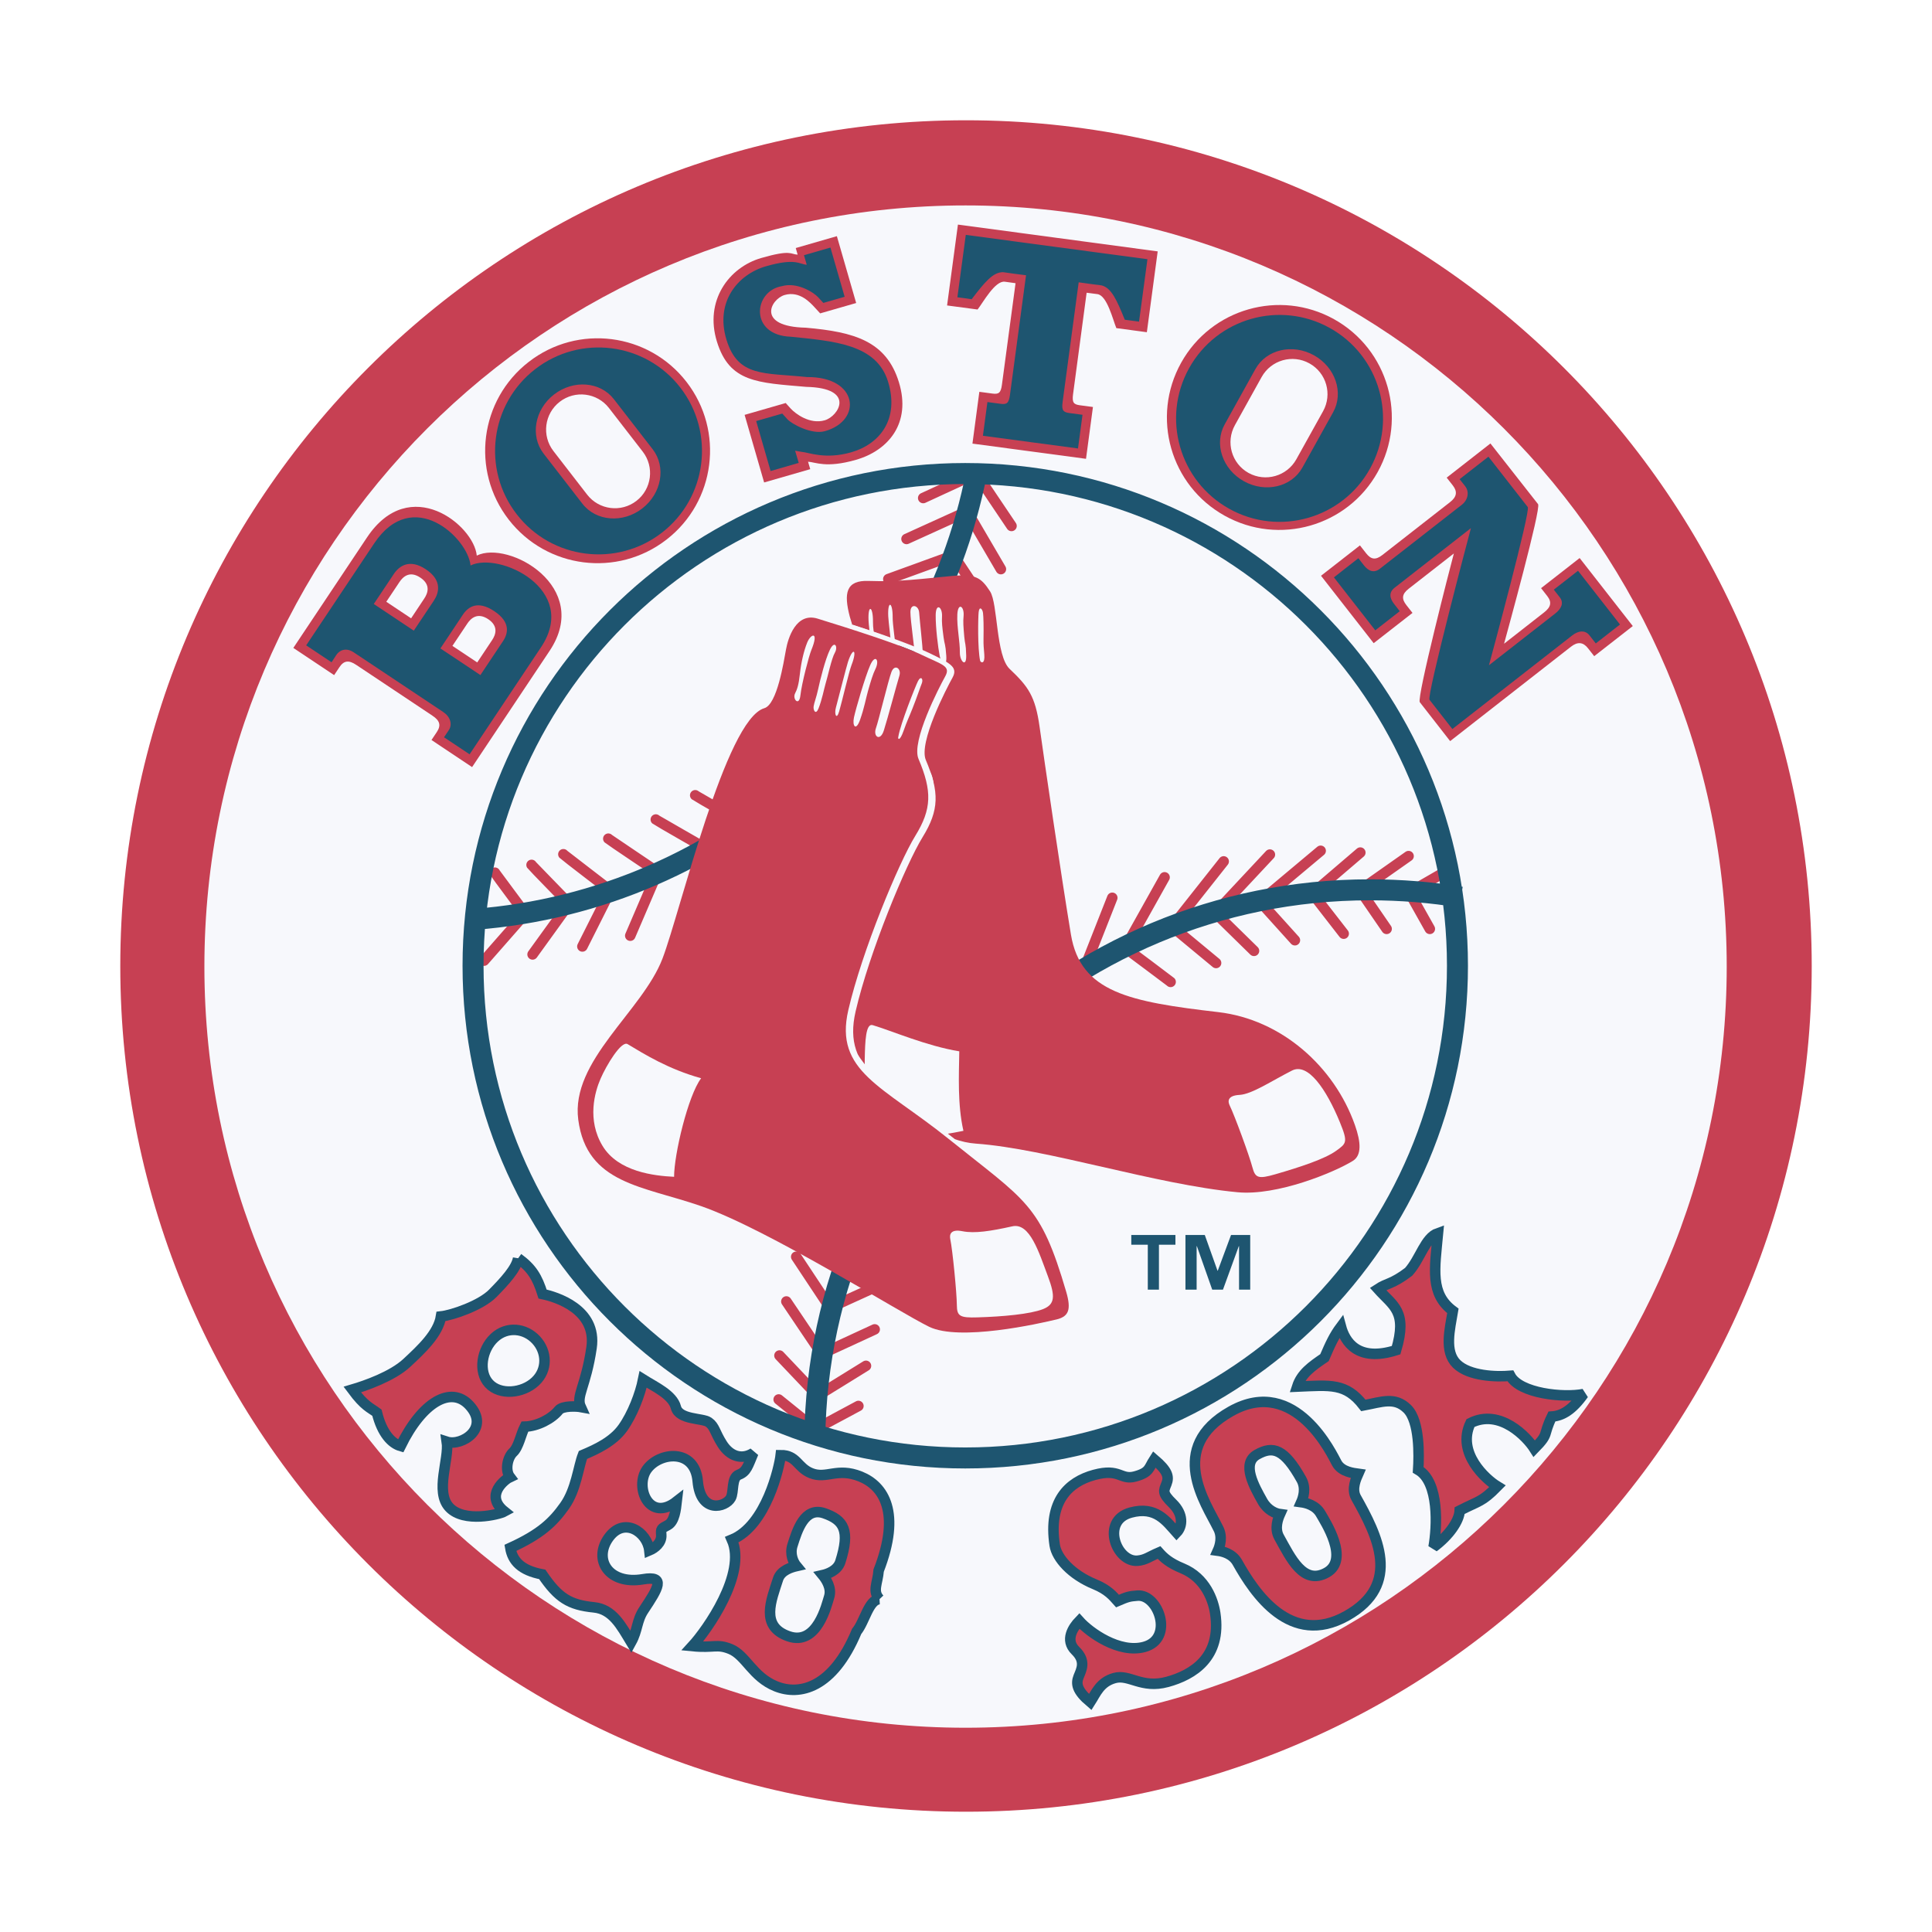
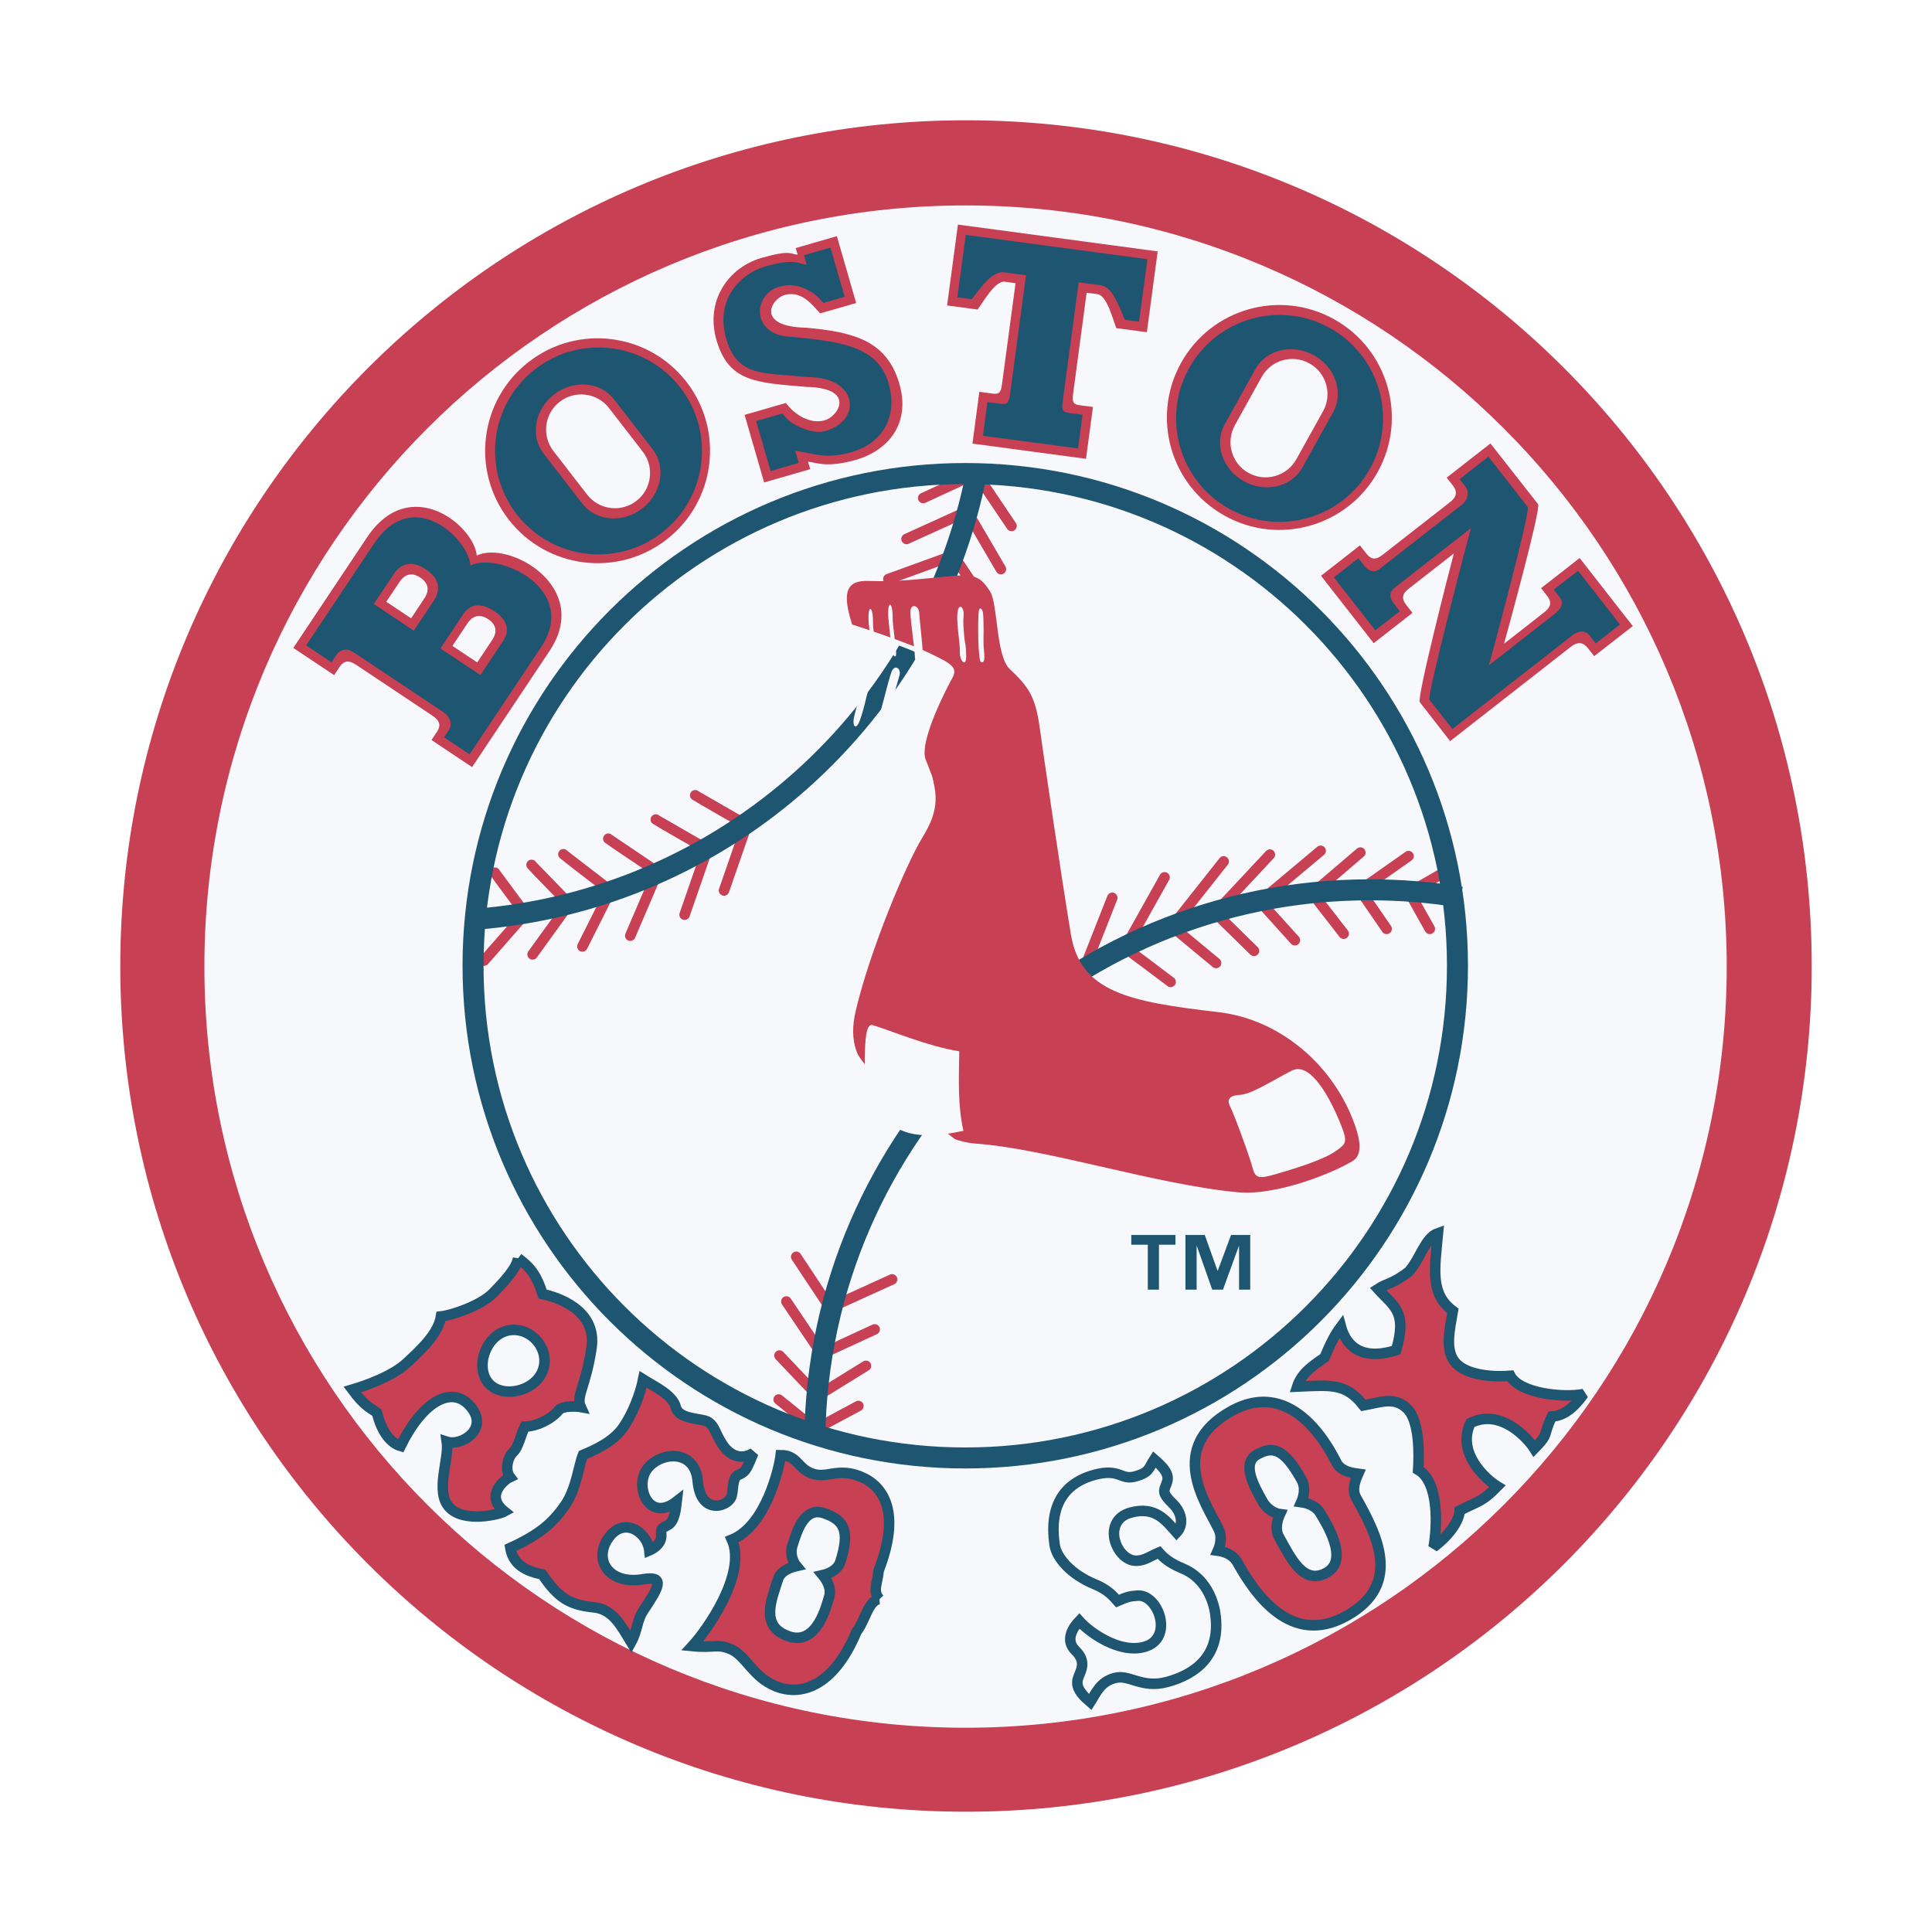
<svg xmlns="http://www.w3.org/2000/svg" version="1.0" id="Layer_1" x="0px" y="0px" width="192.756px" height="192.756px" viewBox="0 0 192.756 192.756" enable-background="new 0 0 192.756 192.756" xml:space="preserve">
  <g>
    <polygon fill-rule="evenodd" clip-rule="evenodd" fill="#FFFFFF" points="0,0 192.756,0 192.756,192.756 0,192.756 0,0  " />
    <path fill-rule="evenodd" clip-rule="evenodd" fill="#F7F8FC" d="M96.304,145.461c27.119,0,49.107-21.99,49.107-49.108   c0-27.123-21.988-49.109-49.107-49.109c-27.123,0-49.108,21.987-49.108,49.109C47.196,123.471,69.181,145.461,96.304,145.461   L96.304,145.461z" />
    <path fill-rule="evenodd" clip-rule="evenodd" fill="#C74053" d="M96.38,180.756c46.601,0,84.376-37.779,84.376-84.378   c0-46.6-37.775-84.378-84.376-84.378c-46.602,0-84.379,37.779-84.379,84.378C12.001,142.977,49.778,180.756,96.38,180.756   L96.38,180.756z" />
    <path fill-rule="evenodd" clip-rule="evenodd" fill="#F7F8FC" d="M96.333,172.377c41.941,0,75.942-33.998,75.942-75.94   c0-41.941-34.001-75.941-75.942-75.941c-41.939,0-75.941,34-75.941,75.941C20.392,138.379,54.394,172.377,96.333,172.377   L96.333,172.377z" />
    <path fill-rule="evenodd" clip-rule="evenodd" fill="#C74053" d="M64.784,154.688c-0.199-1.824-2.524-3.43-4.073-1.252   c-1.547,2.178,0.03,4.705,3.437,4.127c2.321-0.395,1.519,0.895,0.082,3.055c-0.724,1.082-0.592,2.014-1.262,3.227   c-0.991-1.641-1.842-3.295-3.711-3.479c-2.45-0.246-3.556-0.934-5.158-3.289c-2.147-0.404-2.968-1.361-3.184-2.641   c3.048-1.391,4.274-2.582,5.421-4.201c1.149-1.619,1.365-3.902,1.822-5.072c1.332-0.559,3.009-1.334,3.982-2.701   c0.972-1.371,1.731-3.361,2.028-4.834c1.165,0.734,2.942,1.529,3.265,2.785c0.322,1.26,2.672,1.055,3.262,1.475   c0.624,0.441,0.607,0.994,1.356,2.18c0.75,1.188,1.92,1.646,3.11,0.895c-0.547,1.301-0.671,1.867-1.443,2.164   c-0.772,0.295-0.474,1.725-0.81,2.328c-0.519,0.934-3.015,1.607-3.298-1.688c-0.286-3.293-3.834-2.91-5.074-1.166   c-1.238,1.744,0.222,5.355,2.981,3.191c-0.09,0.783-0.212,2.008-0.888,2.369c-0.679,0.361-0.696,0.348-0.655,0.986   C66.025,153.932,65.321,154.463,64.784,154.688L64.784,154.688z" />
    <path fill="none" stroke="#1E5570" stroke-width="1.048" stroke-miterlimit="2.613" d="M64.784,154.688   c-0.199-1.824-2.524-3.43-4.073-1.252c-1.547,2.178,0.03,4.705,3.437,4.127c2.321-0.395,1.519,0.895,0.082,3.055   c-0.724,1.082-0.592,2.014-1.262,3.227c-0.991-1.641-1.842-3.295-3.711-3.479c-2.45-0.246-3.556-0.934-5.158-3.289   c-2.147-0.404-2.968-1.361-3.184-2.641c3.048-1.391,4.274-2.582,5.421-4.201c1.149-1.619,1.365-3.902,1.822-5.072   c1.332-0.559,3.009-1.334,3.982-2.701c0.972-1.371,1.731-3.361,2.028-4.834c1.165,0.734,2.942,1.529,3.265,2.785   c0.322,1.26,2.672,1.055,3.262,1.475c0.624,0.441,0.607,0.994,1.356,2.18c0.75,1.188,1.92,1.646,3.11,0.895   c-0.547,1.301-0.671,1.867-1.443,2.164c-0.772,0.295-0.474,1.725-0.81,2.328c-0.519,0.934-3.015,1.607-3.298-1.688   c-0.286-3.293-3.834-2.91-5.074-1.166c-1.238,1.744,0.222,5.355,2.981,3.191c-0.09,0.783-0.212,2.008-0.888,2.369   c-0.679,0.361-0.696,0.348-0.655,0.986C66.025,153.932,65.321,154.463,64.784,154.688L64.784,154.688L64.784,154.688z" />
    <path fill-rule="evenodd" clip-rule="evenodd" fill="#C74053" d="M123.449,155.879c-0.494-0.879-1.486-1.105-1.944-1.166   c0.189-0.42,0.511-1.387,0.021-2.266c-1.21-2.471-5.167-8.027,1.294-11.648c6.462-3.621,10.14,4.453,10.555,5.184   c0.49,0.881,1.685,0.994,2.138,1.057c-0.184,0.42-0.711,1.5-0.218,2.373c2.091,3.734,4.648,8.664-0.943,11.803   C128.749,164.348,125.165,158.943,123.449,155.879L123.449,155.879L123.449,155.879L123.449,155.879z M131.768,151.039   c-0.491-0.877-1.486-1.104-1.941-1.166c0.186-0.418,0.509-1.385,0.018-2.264c-1.714-3.064-2.829-3.385-4.425-2.488   c-1.6,0.895-0.279,3.197,0.542,4.666c0.493,0.879,1.289,1.217,1.744,1.277c-0.189,0.42-0.581,1.424-0.087,2.303   c1.155,2.066,2.417,4.834,4.746,3.529C134.698,155.588,132.181,151.773,131.768,151.039L131.768,151.039z" />
    <path fill="none" stroke="#1E5570" stroke-width="1.048" stroke-miterlimit="2.613" d="M123.449,155.879   c-0.494-0.879-1.486-1.105-1.944-1.166c0.189-0.42,0.511-1.387,0.021-2.266c-1.21-2.471-5.167-8.027,1.294-11.648   c6.462-3.621,10.14,4.453,10.555,5.184c0.49,0.881,1.685,0.994,2.138,1.057c-0.184,0.42-0.711,1.5-0.218,2.373   c2.091,3.734,4.648,8.664-0.943,11.803C128.749,164.348,125.165,158.943,123.449,155.879L123.449,155.879 M131.768,151.039   c-0.491-0.877-1.486-1.104-1.941-1.166c0.186-0.418,0.509-1.385,0.018-2.264c-1.714-3.064-2.829-3.385-4.425-2.488   c-1.6,0.895-0.279,3.197,0.542,4.666c0.493,0.879,1.289,1.217,1.744,1.277c-0.189,0.42-0.581,1.424-0.087,2.303   c1.155,2.066,2.417,4.834,4.746,3.529C134.698,155.588,132.181,151.773,131.768,151.039L131.768,151.039L131.768,151.039z" />
    <path fill-rule="evenodd" clip-rule="evenodd" fill="#C74053" d="M146.71,141.977c2.957-1.486,5.658,1.428,6.371,2.555   c1.549-1.582,0.801-1.25,1.751-3.203c1.025-0.064,2.046-0.668,3.163-2.244c-1.995,0.398-6.374-0.049-7.311-1.818   c-1.401,0.119-4.103,0.039-5.355-1.189c-1.254-1.23-0.681-3.449-0.374-5.289c-2.286-1.705-1.826-4.137-1.485-7.762   c-1.29,0.445-1.756,2.557-2.933,3.865c-1.658,1.256-2.146,1.104-3.059,1.707c1.527,1.713,2.965,2.209,1.813,6.107   c-3.875,1.227-5.11-0.891-5.504-2.348c-0.691,0.926-1.06,1.738-1.643,3.094c-1.284,0.875-2.305,1.592-2.725,2.891   c3.349-0.143,4.857-0.373,6.607,1.877c1.832-0.342,3.121-0.895,4.377,0.336s1.179,4.686,1.089,6.09   c2.115,1.221,1.891,5.705,1.535,7.705c1.553-1.148,2.565-2.615,2.609-3.643c1.931-0.99,2.205-0.834,3.755-2.412   C148.253,147.604,145.283,144.961,146.71,141.977L146.71,141.977z" />
    <path fill="none" stroke="#1E5570" stroke-width="1.048" stroke-miterlimit="2.613" d="M146.71,141.977   c2.957-1.486,5.658,1.428,6.371,2.555c1.549-1.582,0.801-1.25,1.751-3.203c1.025-0.064,2.046-0.668,3.163-2.244   c-1.995,0.398-6.374-0.049-7.311-1.818c-1.401,0.119-4.103,0.039-5.355-1.189c-1.254-1.23-0.681-3.449-0.374-5.289   c-2.286-1.705-1.826-4.137-1.485-7.762c-1.29,0.445-1.756,2.557-2.933,3.865c-1.658,1.256-2.146,1.104-3.059,1.707   c1.527,1.713,2.965,2.209,1.813,6.107c-3.875,1.227-5.11-0.891-5.504-2.348c-0.691,0.926-1.06,1.738-1.643,3.094   c-1.284,0.875-2.305,1.592-2.725,2.891c3.349-0.143,4.857-0.373,6.607,1.877c1.832-0.342,3.121-0.895,4.377,0.336   s1.179,4.686,1.089,6.09c2.115,1.221,1.891,5.705,1.535,7.705c1.553-1.148,2.565-2.615,2.609-3.643   c1.931-0.99,2.205-0.834,3.755-2.412C148.253,147.604,145.283,144.961,146.71,141.977L146.71,141.977L146.71,141.977z" />
-     <path fill-rule="evenodd" clip-rule="evenodd" fill="#C74053" d="M115.635,154.891c-0.993,0.426-1.344,0.758-2.151,0.822   c-2.09,0.172-3.693-3.979-0.676-4.801c2.507-0.684,3.556,0.852,4.581,1.994c0.617-0.639,0.684-1.846-0.396-2.898   c-1.075-1.051-0.896-1.26-0.614-1.969c0.281-0.711,0.12-1.299-1.218-2.438c-0.558,0.859-0.435,1.305-1.908,1.707   s-1.499-0.857-4.082-0.156c-2.578,0.703-4.599,2.631-3.944,7.01c0.194,1.295,1.673,2.949,3.99,3.9   c1.312,0.539,1.821,1.164,2.276,1.674c0.992-0.428,1.179-0.475,1.987-0.539c2.09-0.178,3.704,4.295,0.684,5.117   c-2.507,0.682-5.459-1.441-6.482-2.588c-0.619,0.641-1.462,1.902-0.383,2.955c1.079,1.051,0.596,1.895,0.312,2.604   c-0.279,0.707-0.175,1.393,1.167,2.531c0.555-0.861,0.958-2.002,2.43-2.4c1.476-0.406,2.675,1.088,5.254,0.389   c2.575-0.701,5.438-2.461,4.782-6.844c-0.193-1.291-0.961-3.537-3.281-4.488C116.647,155.932,116.087,155.398,115.635,154.891   L115.635,154.891z" />
    <path fill="none" stroke="#1E5570" stroke-width="1.048" stroke-miterlimit="2.613" d="M115.635,154.891   c-0.993,0.426-1.344,0.758-2.151,0.822c-2.09,0.172-3.693-3.979-0.676-4.801c2.507-0.684,3.556,0.852,4.581,1.994   c0.617-0.639,0.684-1.846-0.396-2.898c-1.075-1.051-0.896-1.26-0.614-1.969c0.281-0.711,0.12-1.299-1.218-2.438   c-0.558,0.859-0.435,1.305-1.908,1.707s-1.499-0.857-4.082-0.156c-2.578,0.703-4.599,2.631-3.944,7.01   c0.194,1.295,1.673,2.949,3.99,3.9c1.312,0.539,1.821,1.164,2.276,1.674c0.992-0.428,1.179-0.475,1.987-0.539   c2.09-0.178,3.704,4.295,0.684,5.117c-2.507,0.682-5.459-1.441-6.482-2.588c-0.619,0.641-1.462,1.902-0.383,2.955   c1.079,1.051,0.596,1.895,0.312,2.604c-0.279,0.707-0.175,1.393,1.167,2.531c0.555-0.861,0.958-2.002,2.43-2.4   c1.476-0.406,2.675,1.088,5.254,0.389c2.575-0.701,5.438-2.461,4.782-6.844c-0.193-1.291-0.961-3.537-3.281-4.488   C116.647,155.932,116.087,155.398,115.635,154.891L115.635,154.891L115.635,154.891z" />
    <path fill-rule="evenodd" clip-rule="evenodd" fill="#C74053" d="M87.752,159.545c-1.09,0.053-1.472,2.229-2.282,3.219   c-2.381,5.707-5.715,6.426-8.052,5.482c-2.338-0.939-2.993-3.098-4.552-3.725c-1.361-0.549-1.616-0.074-3.793-0.291   c1.464-1.594,5.453-7.211,3.945-10.617c3.45-1.41,4.746-7.287,4.875-8.432c1.609-0.01,1.661,1.246,3.025,1.795   c1.555,0.627,2.59-0.604,4.927,0.336c2.336,0.941,4.062,3.611,1.82,9.377C87.565,157.969,87.003,158.75,87.752,159.545   L87.752,159.545L87.752,159.545L87.752,159.545z M82.724,159.32c0.285-0.898-0.33-1.787-0.645-2.17   c0.471-0.107,1.475-0.438,1.76-1.332c0.995-3.127,0.359-4.16-1.605-4.84c-1.964-0.676-2.694,1.695-3.167,3.191   c-0.289,0.896,0.083,1.699,0.4,2.08c-0.475,0.109-1.559,0.408-1.844,1.307c-0.672,2.105-1.807,4.709,1.06,5.699   C81.547,164.244,82.484,160.066,82.724,159.32L82.724,159.32z" />
    <path fill="none" stroke="#1E5570" stroke-width="1.048" stroke-miterlimit="2.613" d="M87.752,159.545   c-1.09,0.053-1.472,2.229-2.282,3.219c-2.381,5.707-5.715,6.426-8.052,5.482c-2.338-0.939-2.993-3.098-4.552-3.725   c-1.361-0.549-1.616-0.074-3.793-0.291c1.464-1.594,5.453-7.211,3.945-10.617c3.45-1.41,4.746-7.287,4.875-8.432   c1.609-0.01,1.661,1.246,3.025,1.795c1.555,0.627,2.59-0.604,4.927,0.336c2.336,0.941,4.062,3.611,1.82,9.377   C87.565,157.969,87.003,158.75,87.752,159.545L87.752,159.545 M82.724,159.32c0.285-0.898-0.33-1.787-0.645-2.17   c0.471-0.107,1.475-0.438,1.76-1.332c0.995-3.127,0.359-4.16-1.605-4.84c-1.964-0.676-2.694,1.695-3.167,3.191   c-0.289,0.896,0.083,1.699,0.4,2.08c-0.475,0.109-1.559,0.408-1.844,1.307c-0.672,2.105-1.807,4.709,1.06,5.699   C81.547,164.244,82.484,160.066,82.724,159.32L82.724,159.32L82.724,159.32z" />
    <path fill-rule="evenodd" clip-rule="evenodd" fill="#C74053" d="M51.695,125.537c1.367,0.992,1.904,1.881,2.439,3.57   c1.285,0.268,5.456,1.494,4.884,5.367c-0.57,3.867-1.577,4.803-1.075,5.904c-0.375-0.07-1.816-0.15-2.201,0.322   c-0.678,0.842-2.111,1.602-3.382,1.637c-0.405,0.795-0.612,2.031-1.173,2.553c-0.558,0.521-0.82,1.805-0.307,2.477   c-0.438,0.199-2.602,1.795-0.553,3.436c-0.55,0.303-4.039,1.152-5.499-0.416c-1.456-1.564,0.011-4.807-0.25-6.545   c1.495,0.486,4.374-1.355,2.239-3.648c-1.821-1.957-4.689-0.33-6.848,4.076c-0.855-0.246-1.846-1.201-2.364-3.326   c-0.685-0.512-1.221-0.639-2.458-2.305c1.31-0.387,3.991-1.314,5.446-2.668c1.45-1.35,3.13-2.914,3.407-4.629   c1.14-0.125,3.984-1.104,5.163-2.305C50.341,127.84,51.523,126.559,51.695,125.537L51.695,125.537L51.695,125.537L51.695,125.537z    M48.789,138.047c1.094,1.184,3.342,0.979,4.609-0.201c1.264-1.178,1.184-2.99,0.087-4.166c-1.098-1.18-2.897-1.395-4.166-0.215   C48.054,134.643,47.691,136.869,48.789,138.047L48.789,138.047z" />
    <path fill="none" stroke="#1E5570" stroke-width="1.048" stroke-miterlimit="2.613" d="M51.695,125.537   c1.367,0.992,1.904,1.881,2.439,3.57c1.285,0.268,5.456,1.494,4.884,5.367c-0.57,3.867-1.577,4.803-1.075,5.904   c-0.375-0.07-1.816-0.15-2.201,0.322c-0.678,0.842-2.111,1.602-3.382,1.637c-0.405,0.795-0.612,2.031-1.173,2.553   c-0.558,0.521-0.82,1.805-0.307,2.477c-0.438,0.199-2.602,1.795-0.553,3.436c-0.55,0.303-4.039,1.152-5.499-0.416   c-1.456-1.564,0.011-4.807-0.25-6.545c1.495,0.486,4.374-1.355,2.239-3.648c-1.821-1.957-4.689-0.33-6.848,4.076   c-0.855-0.246-1.846-1.201-2.364-3.326c-0.685-0.512-1.221-0.639-2.458-2.305c1.31-0.387,3.991-1.314,5.446-2.668   c1.45-1.35,3.13-2.914,3.407-4.629c1.14-0.125,3.984-1.104,5.163-2.305C50.341,127.84,51.523,126.559,51.695,125.537   L51.695,125.537 M48.789,138.047c1.094,1.184,3.342,0.979,4.609-0.201c1.264-1.178,1.184-2.99,0.087-4.166   c-1.098-1.18-2.897-1.395-4.166-0.215C48.054,134.643,47.691,136.869,48.789,138.047L48.789,138.047L48.789,138.047z" />
    <path fill-rule="evenodd" clip-rule="evenodd" fill="#F7F8FC" d="M89.797,71.281c0.26-0.647,0.773-2.399,1.137-2.929   c0.367-0.525,0.084-1.22-0.445-0.324c-0.53,0.894-1.179,2.844-1.423,3.659c-0.247,0.812-0.489,1.26-0.571,1.626   c-0.078,0.365,0.137,0.867,0.452,0.24C89.349,72.744,89.634,71.687,89.797,71.281L89.797,71.281z" />
-     <path fill-rule="evenodd" clip-rule="evenodd" fill="#F7F8FC" d="M92.116,69.33c-0.182,0.424-1.284,3.664-1.504,4.266   c-0.225,0.61-0.042,1.24,0.283,0.389c0.339-0.885,1.25-3.746,1.544-4.351C93.109,68.267,92.723,67.885,92.116,69.33L92.116,69.33z" />
-     <path fill-rule="evenodd" clip-rule="evenodd" fill="#F7F8FC" d="M93.803,72.255c0.343-0.922,0.591-1.567,0.873-2.032   c0.49-0.812,0.103-1.464-0.469-0.406c-0.566,1.055-1.705,4.043-1.949,4.855c-0.244,0.814,0.082,1.365,0.569,0.265   C93.316,73.84,93.535,72.97,93.803,72.255L93.803,72.255z" />
+     <path fill-rule="evenodd" clip-rule="evenodd" fill="#F7F8FC" d="M93.803,72.255c0.343-0.922,0.591-1.567,0.873-2.032   c0.49-0.812,0.103-1.464-0.469-0.406c-0.566,1.055-1.705,4.043-1.949,4.855c-0.244,0.814,0.082,1.365,0.569,0.265   C93.316,73.84,93.535,72.97,93.803,72.255L93.803,72.255" />
    <path fill-rule="evenodd" clip-rule="evenodd" fill="#F7F8FC" d="M96.912,71.037c0.257-0.662-0.367-1.181-0.734-0.408   c-0.363,0.772-1.598,4.557-1.909,5.244c-0.351,0.783,0.307,1.319,0.734,0.286C95.471,75.013,96.545,71.97,96.912,71.037   L96.912,71.037z" />
    <path fill-rule="evenodd" clip-rule="evenodd" fill="#F7F8FC" d="M98.64,71.706c-0.269,0.434-2.014,3.964-2.299,5.144   c-0.018,0.212,0.104,0.415,0.448-0.49c0.473-1.232,0.418-1.367,1.02-2.297c0.588-0.912,1.055-1.747,1.177-2.114   C99.107,71.584,98.962,71.178,98.64,71.706L98.64,71.706z" />
    <path fill="none" stroke="#C74053" stroke-width="1.048" stroke-linecap="round" stroke-linejoin="round" stroke-miterlimit="2.613" d="   M116.189,87.532l-3.932,7.03c0,0,4.461,3.327,4.535,3.401 M122.086,85.944l-5.142,6.5l4.384,3.632 M126.697,85.263l-5.443,5.822   l3.857,3.78 M131.762,84.885l-6.047,5.066l3.477,3.855 M140.533,85.415l-4.837,3.402l2.647,3.855 M108.173,96.68l2.799-7.106    M144.015,87.077l-3.403,1.965l2.041,3.63 M134.059,93.152l-3.113-4.007l4.773-4.083 M85.643,140.275l-4.298,2.305l-3.657-2.953    M86.398,136.27l-4.825,2.982l-3.806-4.01 M87.268,132.633l-5.291,2.443l-3.521-5.227 M89.004,127.645l-6.198,2.822l-3.366-5.078    M62.882,93.353l2.724-6.351c0,0-4.838-3.25-4.914-3.326 M88.629,57.776l6.501-2.365l3.368,5.073 M90.445,53.771l6.047-2.747   l3.367,5.756 M92.109,49.688l5.291-2.444l3.518,5.229 M68.303,91.26l2.266-6.527c0,0-5.061-2.897-5.138-2.968 M72.235,88.844   l2.266-6.53c0,0-5.058-2.897-5.139-2.968 M58.105,94.428l2.8-5.569c0,0-4.625-3.546-4.696-3.629 M53.136,95.222l3.65-5.054   c0,0-3.694-3.786-3.751-3.876 M48.293,95.842l4.112-4.684c0,0-2.979-3.995-3.025-4.089" />
    <path fill="none" stroke="#1E5570" stroke-width="2.095" stroke-miterlimit="2.613" d="M97.438,47.146   c-4.699,24.135-25.074,42.667-50.099,44.576 M81.292,143.555c0.325-30.307,24.998-54.778,55.385-54.778   c3.093,0,6.129,0.25,9.084,0.737 M96.304,145.461c27.119,0,49.107-21.99,49.107-49.108c0-27.123-21.988-49.109-49.107-49.109   c-27.123,0-49.108,21.987-49.108,49.109C47.196,123.471,69.181,145.461,96.304,145.461L96.304,145.461L96.304,145.461z" />
    <path fill-rule="evenodd" clip-rule="evenodd" fill="#C74053" d="M43.589,73.023c0.431-0.65,0.293-1.132-0.435-1.611l-3.812-2.543   l-3.81-2.539c-0.723-0.487-1.221-0.432-1.656,0.217l-0.539,0.81l-4.071-2.714c0.845-1.268,6.375-9.563,7.35-11.022   c4.276-6.411,10.675-1.212,10.951,1.812c3.153-1.563,11.539,3.099,7.264,9.509c-0.973,1.459-6.885,10.325-7.73,11.592l-4.051-2.703   L43.589,73.023L43.589,73.023L43.589,73.023L43.589,73.023z M47.614,66.09c0,0,1.143-1.713,1.479-2.221   c0.342-0.508,0.69-1.375-0.387-2.096c-1.083-0.716-1.75-0.062-2.085,0.446c-0.34,0.505-1.483,2.221-1.483,2.221L47.614,66.09   L47.614,66.09L47.614,66.09L47.614,66.09z M41.017,61.689c0,0,0.972-1.462,1.309-1.97c0.342-0.508,0.689-1.375-0.393-2.093   c-1.077-0.72-1.742-0.063-2.08,0.445c-0.34,0.505-1.312,1.967-1.312,1.967L41.017,61.689L41.017,61.689z" />
    <path fill-rule="evenodd" clip-rule="evenodd" fill="#1E5570" d="M44.78,72.843c0.391-0.587,0.122-1.356-0.542-1.793l-8.95-5.967   c-0.657-0.445-1.345-0.315-1.738,0.271l-0.469,0.721l-2.533-1.688c0.762-1.146,5.907-8.858,6.783-10.17   c3.852-5.775,9.355-0.535,9.617,2.2c2.852-1.403,10.88,2.381,7.031,8.157c-0.878,1.314-6.365,9.542-7.128,10.684L44.3,73.559   L44.78,72.843L44.78,72.843L44.78,72.843L44.78,72.843z M47.929,67.352c0,0,1.74-2.604,2.252-3.376   c0.515-0.772,0.787-1.897-0.872-3.002c-1.655-1.105-2.603-0.43-3.12,0.34c-0.515,0.772-2.25,3.379-2.25,3.379L47.929,67.352   L47.929,67.352L47.929,67.352L47.929,67.352z M41.284,62.921c0,0,1.48-2.217,1.997-2.989c0.512-0.773,0.87-2.024-0.79-3.129   c-1.655-1.106-2.69-0.305-3.202,0.467c-0.517,0.77-1.996,2.989-1.996,2.989L41.284,62.921L41.284,62.921z" />
    <path fill-rule="evenodd" clip-rule="evenodd" fill="#C74053" d="M50.752,51.839c-3.795-4.898-2.894-11.947,2.005-15.737   c4.897-3.796,11.943-2.897,15.736,2.001c3.794,4.898,2.899,11.944-2.002,15.738C61.59,57.635,54.545,56.738,50.752,51.839   L50.752,51.839L50.752,51.839L50.752,51.839z M60.76,40.712c-1.185-1.531-3.386-1.81-4.916-0.625   c-1.532,1.184-1.812,3.387-0.625,4.919l3.36,4.343c1.187,1.53,3.389,1.81,4.919,0.623c1.53-1.183,1.811-3.387,0.626-4.916   L60.76,40.712L60.76,40.712z" />
    <path fill-rule="evenodd" clip-rule="evenodd" fill="#1E5570" d="M51.554,51.307c-3.489-4.505-2.666-10.987,1.844-14.479   c4.505-3.489,10.991-2.666,14.479,1.843c3.488,4.506,2.664,10.988-1.841,14.476C61.528,56.638,55.042,55.817,51.554,51.307   L51.554,51.307L51.554,51.307L51.554,51.307z M61.25,39.831c-1.361-1.762-4.039-1.972-5.974-0.473   c-1.939,1.5-2.399,4.144-1.037,5.904l3.866,4.992c1.365,1.761,4.035,1.974,5.974,0.474c1.936-1.5,2.402-4.142,1.04-5.904   L61.25,39.831L61.25,39.831z" />
    <path fill-rule="evenodd" clip-rule="evenodd" fill="#C74053" d="M80.62,46.066c0.722,0.03,1.784,0.674,4.789-0.192   c3.227-0.93,5.531-3.662,4.274-7.743c-1.257-4.086-4.426-5.012-9.287-5.437c-4.996-0.107-3.504-2.858-2.114-3.262   c1.504-0.434,2.564,0.768,3.029,1.271c0.46,0.502,0.518,0.563,0.518,0.563s2.934-0.844,3.591-1.034c0,0-1.712-5.938-1.925-6.669   l-4.102,1.184l0.188,0.66c-0.723-0.031-0.628-0.535-3.633,0.335c-3.227,0.929-5.679,4.258-4.421,8.34   c1.258,4.083,4.045,4.094,8.906,4.516c4.989,0.107,3.245,2.934,1.855,3.334c-1.504,0.435-2.932-0.662-3.393-1.162   c-0.463-0.504-0.5-0.561-0.5-0.561s-3.444,0.992-4.104,1.183c0,0,1.734,6.008,1.947,6.743l4.6-1.327L80.62,46.066L80.62,46.066z" />
    <path fill-rule="evenodd" clip-rule="evenodd" fill="#1E5570" d="M79.687,46.183l-2.804,0.812c-0.21-0.733-1.439-4.985-1.439-4.985   c0.66-0.191,2.604-0.749,2.604-0.749s0.049,0.065,0.51,0.565c0.414,0.467,2.411,1.557,3.729,1.195   c3.792-1.05,3.347-5.453-1.77-5.401c-4.269-0.448-6.883,0.034-8.035-3.722c-1.152-3.759,1.11-6.514,3.928-7.328   c3.005-0.868,3.357-0.187,4.078-0.158l-0.274-0.951l2.64-0.762c0.211,0.734,1.417,4.911,1.417,4.911   c-0.66,0.189-2.126,0.613-2.126,0.613s-0.056-0.063-0.519-0.566c-0.461-0.5-2.108-1.539-3.612-1.107   c-2.853,0.473-3.285,4.909,0.894,5.046c4.274,0.445,8.537,0.721,9.693,4.479c1.153,3.759-0.837,6.231-3.66,7.047   c-2.624,0.756-4.303,0-4.939-0.036l-0.671-0.116L79.687,46.183L79.687,46.183z" />
    <path fill-rule="evenodd" clip-rule="evenodd" fill="#C74053" d="M117.837,36.201c3.009-5.416,9.84-7.365,15.258-4.356   c5.415,3.012,7.364,9.844,4.354,15.257c-3.014,5.417-9.845,7.366-15.258,4.354C116.772,48.448,114.829,41.618,117.837,36.201   L117.837,36.201L117.837,36.201L117.837,36.201z M132.005,41.023c0.938-1.692,0.33-3.827-1.363-4.767   c-1.691-0.943-3.826-0.332-4.768,1.359l-2.666,4.801c-0.941,1.692-0.335,3.827,1.356,4.768c1.693,0.938,3.828,0.332,4.772-1.361   L132.005,41.023L132.005,41.023z" />
    <path fill-rule="evenodd" clip-rule="evenodd" fill="#1E5570" d="M118.64,36.728c2.771-4.982,9.056-6.776,14.035-4.005   c4.986,2.772,6.778,9.055,4.009,14.037c-2.768,4.982-9.056,6.776-14.038,4.005C117.663,47.995,115.87,41.709,118.64,36.728   L118.64,36.728L118.64,36.728L118.64,36.728z M133.008,41.127c1.084-1.948,0.223-4.491-1.916-5.681   c-2.142-1.189-4.752-0.579-5.837,1.37l-3.066,5.521c-1.083,1.943-0.223,4.487,1.915,5.676c2.141,1.192,4.755,0.58,5.837-1.366   L133.008,41.127L133.008,41.127z" />
    <path fill-rule="evenodd" clip-rule="evenodd" fill="#C74053" d="M140.925,61.15l-3.873,3.02l-5.254-6.726l3.883-3.03l0.613,0.783   c0.481,0.615,0.938,0.715,1.625,0.175l6.74-5.264c0.688-0.532,0.77-1.052,0.291-1.671l-0.614-0.783l4.364-3.409l4.753,6.054   c0.327,0.422-3.093,12.818-3.392,13.925l3.989-3.121c0.69-0.531,0.796-1.023,0.315-1.64l-0.612-0.783l3.848-3.004l5.303,6.786   l-3.85,3.004l-0.614-0.783c-0.48-0.617-1.028-0.694-1.714-0.154l-12.045,9.412c-0.611-0.785-2.698-3.458-3.025-3.88   c-0.333-0.421,3.095-13.735,3.396-14.842c-0.215,0.172-4.261,3.328-4.507,3.519c-0.688,0.535-0.717,1.014-0.233,1.63L140.925,61.15   L140.925,61.15z" />
    <path fill-rule="evenodd" clip-rule="evenodd" fill="#1E5570" d="M145.626,47.807l2.875-2.244l3.924,5.026   c0.297,0.377-3.603,14.789-3.873,15.784l6.603-5.156c0.621-0.479,0.896-1.065,0.467-1.62l-0.599-0.766l2.415-1.886l4.189,5.361   l-2.416,1.889l-0.627-0.802c-0.43-0.556-1.111-0.481-1.729,0.007l-11.953,9.336c-0.548-0.706-1.979-2.542-2.279-2.918   c-0.296-0.38,3.862-16.132,4.132-17.127c-0.191,0.154-7.38,5.765-7.6,5.935c-0.625,0.482-0.504,1.069-0.069,1.624l0.567,0.73   l-2.442,1.908l-4.126-5.283l2.44-1.91l0.55,0.705c0.435,0.555,0.988,0.825,1.604,0.337l8.167-6.377   c0.624-0.483,0.768-1.294,0.335-1.849L145.626,47.807L145.626,47.807z" />
    <path fill-rule="evenodd" clip-rule="evenodd" fill="#C74053" d="M84.779,61.506c-0.6-2.305-0.403-3.636,1.892-3.546   c2.991,0.115,5.466-0.234,8.315-0.495c2.344-0.218,2.896,0.154,3.794,1.538c0.788,1.217,0.568,6.43,1.95,7.732   c1.867,1.77,2.56,2.718,2.992,5.793c0.435,3.125,2.133,14.739,3.125,20.71c0.96,5.785,5.876,6.713,14.704,7.742   c6.324,0.738,11.573,5.449,13.627,11.26c0.625,1.762,0.676,3.045-0.214,3.588c-1.883,1.158-7.546,3.494-11.485,3.123   c-8.195-0.766-19.005-4.346-26.126-4.852c-5.821-0.418-11.115-7.869-12.042-9.256c-1.313-1.957,1.004-8.103,3.239-14.075   c0.716-1.907,1.531-3.646,2.625-5.888c0.363-0.747,1.173-1.883,1.43-2.64c0.667-1.983,0.825-4.383,0.103-5.378   c-2.064-2.832,2.789-9.22,2.394-10.165c-0.741-1.282-9.551-4.222-10.071-4.348C84.9,61.914,84.779,61.506,84.779,61.506   L84.779,61.506z" />
    <path fill-rule="evenodd" clip-rule="evenodd" fill="#F7F8FC" d="M87.066,102.277c1.873,0.557,5.428,2.098,8.642,2.613   c-0.037,2.439-0.185,5.287,0.413,7.934c-2.332,0.477-5.55,1.033-7.666-1.043c-2.168-2.125-2.211-4.725-2.179-6.164   C86.312,103.951,86.366,102.066,87.066,102.277L87.066,102.277z" />
    <path fill-rule="evenodd" clip-rule="evenodd" fill="#F7F8FC" d="M122.687,110.293c0.499,1.023,1.965,5.02,2.267,6.174   c0.286,1.068,0.588,1.182,2.302,0.686c2.466-0.713,4.932-1.529,6.037-2.328c1.041-0.746,1.212-0.844,0.394-2.844   c-1.358-3.309-3.188-5.98-4.778-5.174c-1.99,1.004-4.005,2.365-5.238,2.432C122.434,109.303,122.495,109.904,122.687,110.293   L122.687,110.293z" />
    <path fill-rule="evenodd" clip-rule="evenodd" fill="#F7F8FC" d="M88.62,61.479c0.02,0.482,0.276,2.591,0.34,3.258   c0.062,0.676,0.515,1.188,0.442,0.235c-0.081-0.984-0.345-2.652-0.34-3.354C89.077,60.029,88.547,59.845,88.62,61.479L88.62,61.479   z" />
    <path fill-rule="evenodd" clip-rule="evenodd" fill="#F7F8FC" d="M96.205,63.526c-0.089-1.022-0.125-1.485-0.069-2.052   c0.095-0.984-0.56-1.425-0.623-0.172c-0.06,1.25,0.265,2.654,0.253,3.798c-0.012,0.885,0.667,1.544,0.632,0.293   C96.368,64.141,96.275,64.321,96.205,63.526L96.205,63.526z" />
    <path fill-rule="evenodd" clip-rule="evenodd" fill="#F7F8FC" d="M91.705,61.112c-0.053-0.738-0.873-0.948-0.873-0.054   c0.002,0.891,0.427,3.655,0.444,4.442c0.02,0.896,0.881,1.107,0.814-0.06C92.024,64.148,91.781,62.157,91.705,61.112L91.705,61.112   z" />
    <path fill-rule="evenodd" clip-rule="evenodd" fill="#F7F8FC" d="M97.64,61.071c-0.057,0.53-0.115,3.615,0.148,4.854   c0.074,0.208,0.499,0.369,0.415-0.637c-0.057-0.692-0.087-0.899-0.077-1.595c0.021-1.137,0-2.146-0.052-2.547   C98.023,60.747,97.711,60.429,97.64,61.071L97.64,61.071z" />
-     <path fill-rule="evenodd" clip-rule="evenodd" fill="#F7F8FC" d="M94.138,63.566c-0.134-1.018-0.187-1.479-0.152-2.05   c0.052-0.987-0.621-1.398-0.632-0.146c-0.011,1.251,0.231,3.216,0.402,4.085c0.169,0.868,0.735,1.215,0.654-0.033   C94.327,64.169,94.24,64.355,94.138,63.566L94.138,63.566z" />
    <path fill-rule="evenodd" clip-rule="evenodd" fill="#F7F8FC" d="M86.655,61.891c0.02,0.482,0.12,1.16,0.18,1.828   c0.062,0.674,0.52,1.187,0.44,0.236c-0.078-0.989-0.185-1.222-0.178-1.924C87.112,60.445,86.581,60.259,86.655,61.891   L86.655,61.891z" />
    <path fill-rule="evenodd" clip-rule="evenodd" fill="#F7F8FC" d="M85.021,62.31c2.839,0.907,6.039,2.051,7.638,2.818   c2.122,1.02,2.964,1.42,2.368,2.49c-0.595,1.068-3.397,6.466-2.657,8.21c1.362,3.209,1.337,4.998-0.315,7.683   c-1.659,2.687-5.323,11.482-6.688,17.384c-1.414,6.113,3.414,7.547,9.965,12.811l-0.731-0.113   c-6.553-5.262-11.377-6.693-9.963-12.809c1.364-5.9,5.029-14.699,6.681-17.385c1.658-2.685,1.685-4.474,0.323-7.683   c-0.745-1.742,2.061-7.14,2.654-8.211c0.597-1.067-0.262-1.169-2.386-2.189c-1.399-0.671-4.112-1.606-6.671-2.436L85.021,62.31   L85.021,62.31z" />
    <path fill-rule="evenodd" clip-rule="evenodd" fill="#F7F8FC" d="M62.615,104.172c1.677,1.002,4.032,2.484,7.337,3.406   c-1.307,1.725-2.704,7.621-2.698,9.832c-1.964-0.096-5.568-0.488-7.138-3.084c-1.571-2.596-0.775-5.385-0.198-6.703   C60.491,106.297,61.992,103.795,62.615,104.172L62.615,104.172z" />
    <path fill-rule="evenodd" clip-rule="evenodd" fill="#F7F8FC" d="M94.808,123.617c0.233,1.115,0.649,5.389,0.657,6.58   c0.01,1.105,0.275,1.295,2.057,1.238c2.568-0.076,5.256-0.326,6.531-0.82c1.189-0.467,1.261-1.252,0.499-3.275   c-0.903-2.41-1.807-5.371-3.546-4.99c-2.18,0.484-3.77,0.732-4.982,0.49C94.813,122.596,94.723,123.195,94.808,123.617   L94.808,123.617z" />
-     <path fill-rule="evenodd" clip-rule="evenodd" fill="#C74053" d="M78.423,64.783c0.19-1.054,0.974-3.736,3.156-3.06   c3.042,0.94,8.203,2.572,10.328,3.591c2.124,1.021,2.983,1.123,2.386,2.189c-0.593,1.071-3.398,6.469-2.654,8.211   c1.362,3.209,1.335,4.998-0.323,7.683c-1.652,2.687-5.316,11.485-6.681,17.385c-1.414,6.115,3.41,7.547,9.963,12.809   c7.826,6.289,9.2,6.492,11.781,15.303c0.526,1.801,0.194,2.398-0.805,2.705c-2.001,0.496-9.857,2.236-12.867,0.777   c-3.011-1.457-16.01-9.684-22.748-12.037c-5.808-2.025-11.413-2.193-12.266-8.625c-0.781-5.889,6.395-10.822,8.404-16.078   c1.812-4.745,6.281-23.845,10.157-24.979C77.532,70.287,78.184,66.078,78.423,64.783L78.423,64.783z" />
    <path fill-rule="evenodd" clip-rule="evenodd" fill="#F7F8FC" d="M62.615,104.172c1.677,1.002,4.032,2.484,7.337,3.406   c-1.307,1.725-2.704,7.621-2.698,9.832c-1.964-0.096-5.568-0.488-7.138-3.084c-1.571-2.596-0.775-5.385-0.198-6.703   C60.491,106.297,61.992,103.795,62.615,104.172L62.615,104.172z" />
    <path fill-rule="evenodd" clip-rule="evenodd" fill="#F7F8FC" d="M94.808,123.617c0.233,1.115,0.649,5.389,0.657,6.58   c0.01,1.105,0.275,1.295,2.057,1.238c2.568-0.076,5.256-0.326,6.531-0.82c1.189-0.467,1.261-1.252,0.499-3.275   c-0.903-2.41-1.807-5.371-3.546-4.99c-2.18,0.484-3.77,0.732-4.982,0.49C94.813,122.596,94.723,123.195,94.808,123.617   L94.808,123.617z" />
    <path fill-rule="evenodd" clip-rule="evenodd" fill="#F7F8FC" d="M91.586,67.958c-0.24,0.472-1.759,4.287-1.959,5.54   c-0.085,0.228,0.123,0.547,0.512-0.554c0.393-1.115,0.505-1.256,0.918-2.307c0.419-1.053,0.757-2.083,0.91-2.455   C92.142,67.743,91.88,67.38,91.586,67.958L91.586,67.958z" />
    <path fill-rule="evenodd" clip-rule="evenodd" fill="#F7F8FC" d="M84.604,66.033c-0.152,0.458-1.026,3.915-1.205,4.562   c-0.183,0.652,0.06,1.294,0.327,0.377c0.275-0.947,0.984-3.997,1.242-4.651C85.546,64.84,85.116,64.479,84.604,66.033   L84.604,66.033z" />
    <path fill-rule="evenodd" clip-rule="evenodd" fill="#F7F8FC" d="M79.855,69.39c0.137-1.238,0.86-3.967,1.084-4.51   c0.817-1.981-0.047-1.656-0.403-0.776c-0.354,0.881-0.605,2.004-0.729,3.119c-0.12,1.119-0.28,1.564-0.481,1.954   C79.033,69.754,79.733,70.505,79.855,69.39L79.855,69.39z" />
    <path fill-rule="evenodd" clip-rule="evenodd" fill="#F7F8FC" d="M82.356,68.253c0.218-0.691,0.605-2.559,0.94-3.137   c0.335-0.582-0.015-1.277-0.492-0.302c-0.475,0.974-0.987,3.057-1.172,3.924c-0.188,0.867-0.401,1.352-0.457,1.737   c-0.055,0.388,0.212,0.895,0.485,0.218C82.016,69.811,82.223,68.69,82.356,68.253L82.356,68.253z" />
    <path fill-rule="evenodd" clip-rule="evenodd" fill="#F7F8FC" d="M86.602,68.932c0.281-0.987,0.488-1.677,0.739-2.185   c0.439-0.887-0.016-1.53-0.519-0.385c-0.506,1.147-1.438,4.35-1.622,5.214c-0.185,0.864,0.198,1.409,0.613,0.228   C86.23,70.622,86.385,69.699,86.602,68.932L86.602,68.932z" />
    <path fill-rule="evenodd" clip-rule="evenodd" fill="#F7F8FC" d="M89.735,67.405c0.214-0.708-0.479-1.195-0.796-0.362   c-0.314,0.833-1.281,4.873-1.549,5.614c-0.297,0.841,0.43,1.346,0.787,0.232C88.57,71.661,89.432,68.408,89.735,67.405   L89.735,67.405z" />
    <path fill-rule="evenodd" clip-rule="evenodd" fill="#C74053" d="M102.685,45.016c1.893,0.253,4.76,0.638,5.666,0.76   c0.108-0.832,0.467-3.505,0.692-5.17l-1.305-0.173c-0.605-0.082-0.793-0.262-0.68-1.092c0.111-0.831,1.232-9.226,1.355-10.134   c0.471,0.062-0.096-0.018,1.073,0.138c0.973,0.131,1.54,2.546,1.891,3.392l3.044,0.409c0.09-0.68,0.889-6.63,1.082-8.064   c-0.91-0.124-8.077-1.085-9.966-1.338c-1.893-0.251-9.059-1.212-9.965-1.336c-0.193,1.439-0.99,7.386-1.082,8.068l3.043,0.405   c0.563-0.721,1.745-2.904,2.719-2.773c1.167,0.156,0.604,0.086,1.069,0.149c-0.123,0.906-1.248,9.302-1.36,10.135   c-0.108,0.832-0.338,0.954-0.946,0.875l-1.306-0.175c-0.22,1.663-0.577,4.337-0.688,5.168   C97.927,44.378,100.796,44.761,102.685,45.016L102.685,45.016z" />
    <path fill-rule="evenodd" clip-rule="evenodd" fill="#1E5570" d="M102.807,44.111c1.888,0.252,3.837,0.513,4.745,0.633   c0.11-0.83,0.228-1.696,0.45-3.359l-1.308-0.175c-0.604-0.083-0.792-0.26-0.678-1.093c0.11-0.833,1.481-11.043,1.604-11.951   c0.998,0.138,1.412,0.204,2.288,0.308c0.986,0.26,1.514,1.459,2.312,3.426l1.422,0.189c0.092-0.682,0.646-4.793,0.839-6.229   c-0.91-0.12-7.172-0.963-9.064-1.212c-1.889-0.256-8.155-1.095-9.06-1.216c-0.194,1.435-0.743,5.545-0.838,6.226l1.423,0.195   c1.292-1.687,2.119-2.706,3.134-2.698c0.875,0.129,1.286,0.179,2.291,0.307c-0.125,0.908-1.493,11.122-1.605,11.951   c-0.113,0.833-0.333,0.956-0.937,0.875l-1.31-0.175c-0.224,1.665-0.338,2.529-0.45,3.362   C98.973,43.596,100.917,43.857,102.807,44.111L102.807,44.111z" />
    <path fill-rule="evenodd" clip-rule="evenodd" fill="#1E5570" d="M117.273,124.186h-1.645v4.48h-1.112v-4.48h-1.647v-0.971h4.404   V124.186L117.273,124.186L117.273,124.186L117.273,124.186z M124.732,128.666h-1.112v-4.336h-0.025l-1.579,4.336h-1.073   l-1.529-4.336h-0.026v4.336h-1.115v-5.451h1.929l1.269,3.562h0.026l1.324-3.562h1.913V128.666L124.732,128.666z" />
  </g>
</svg>